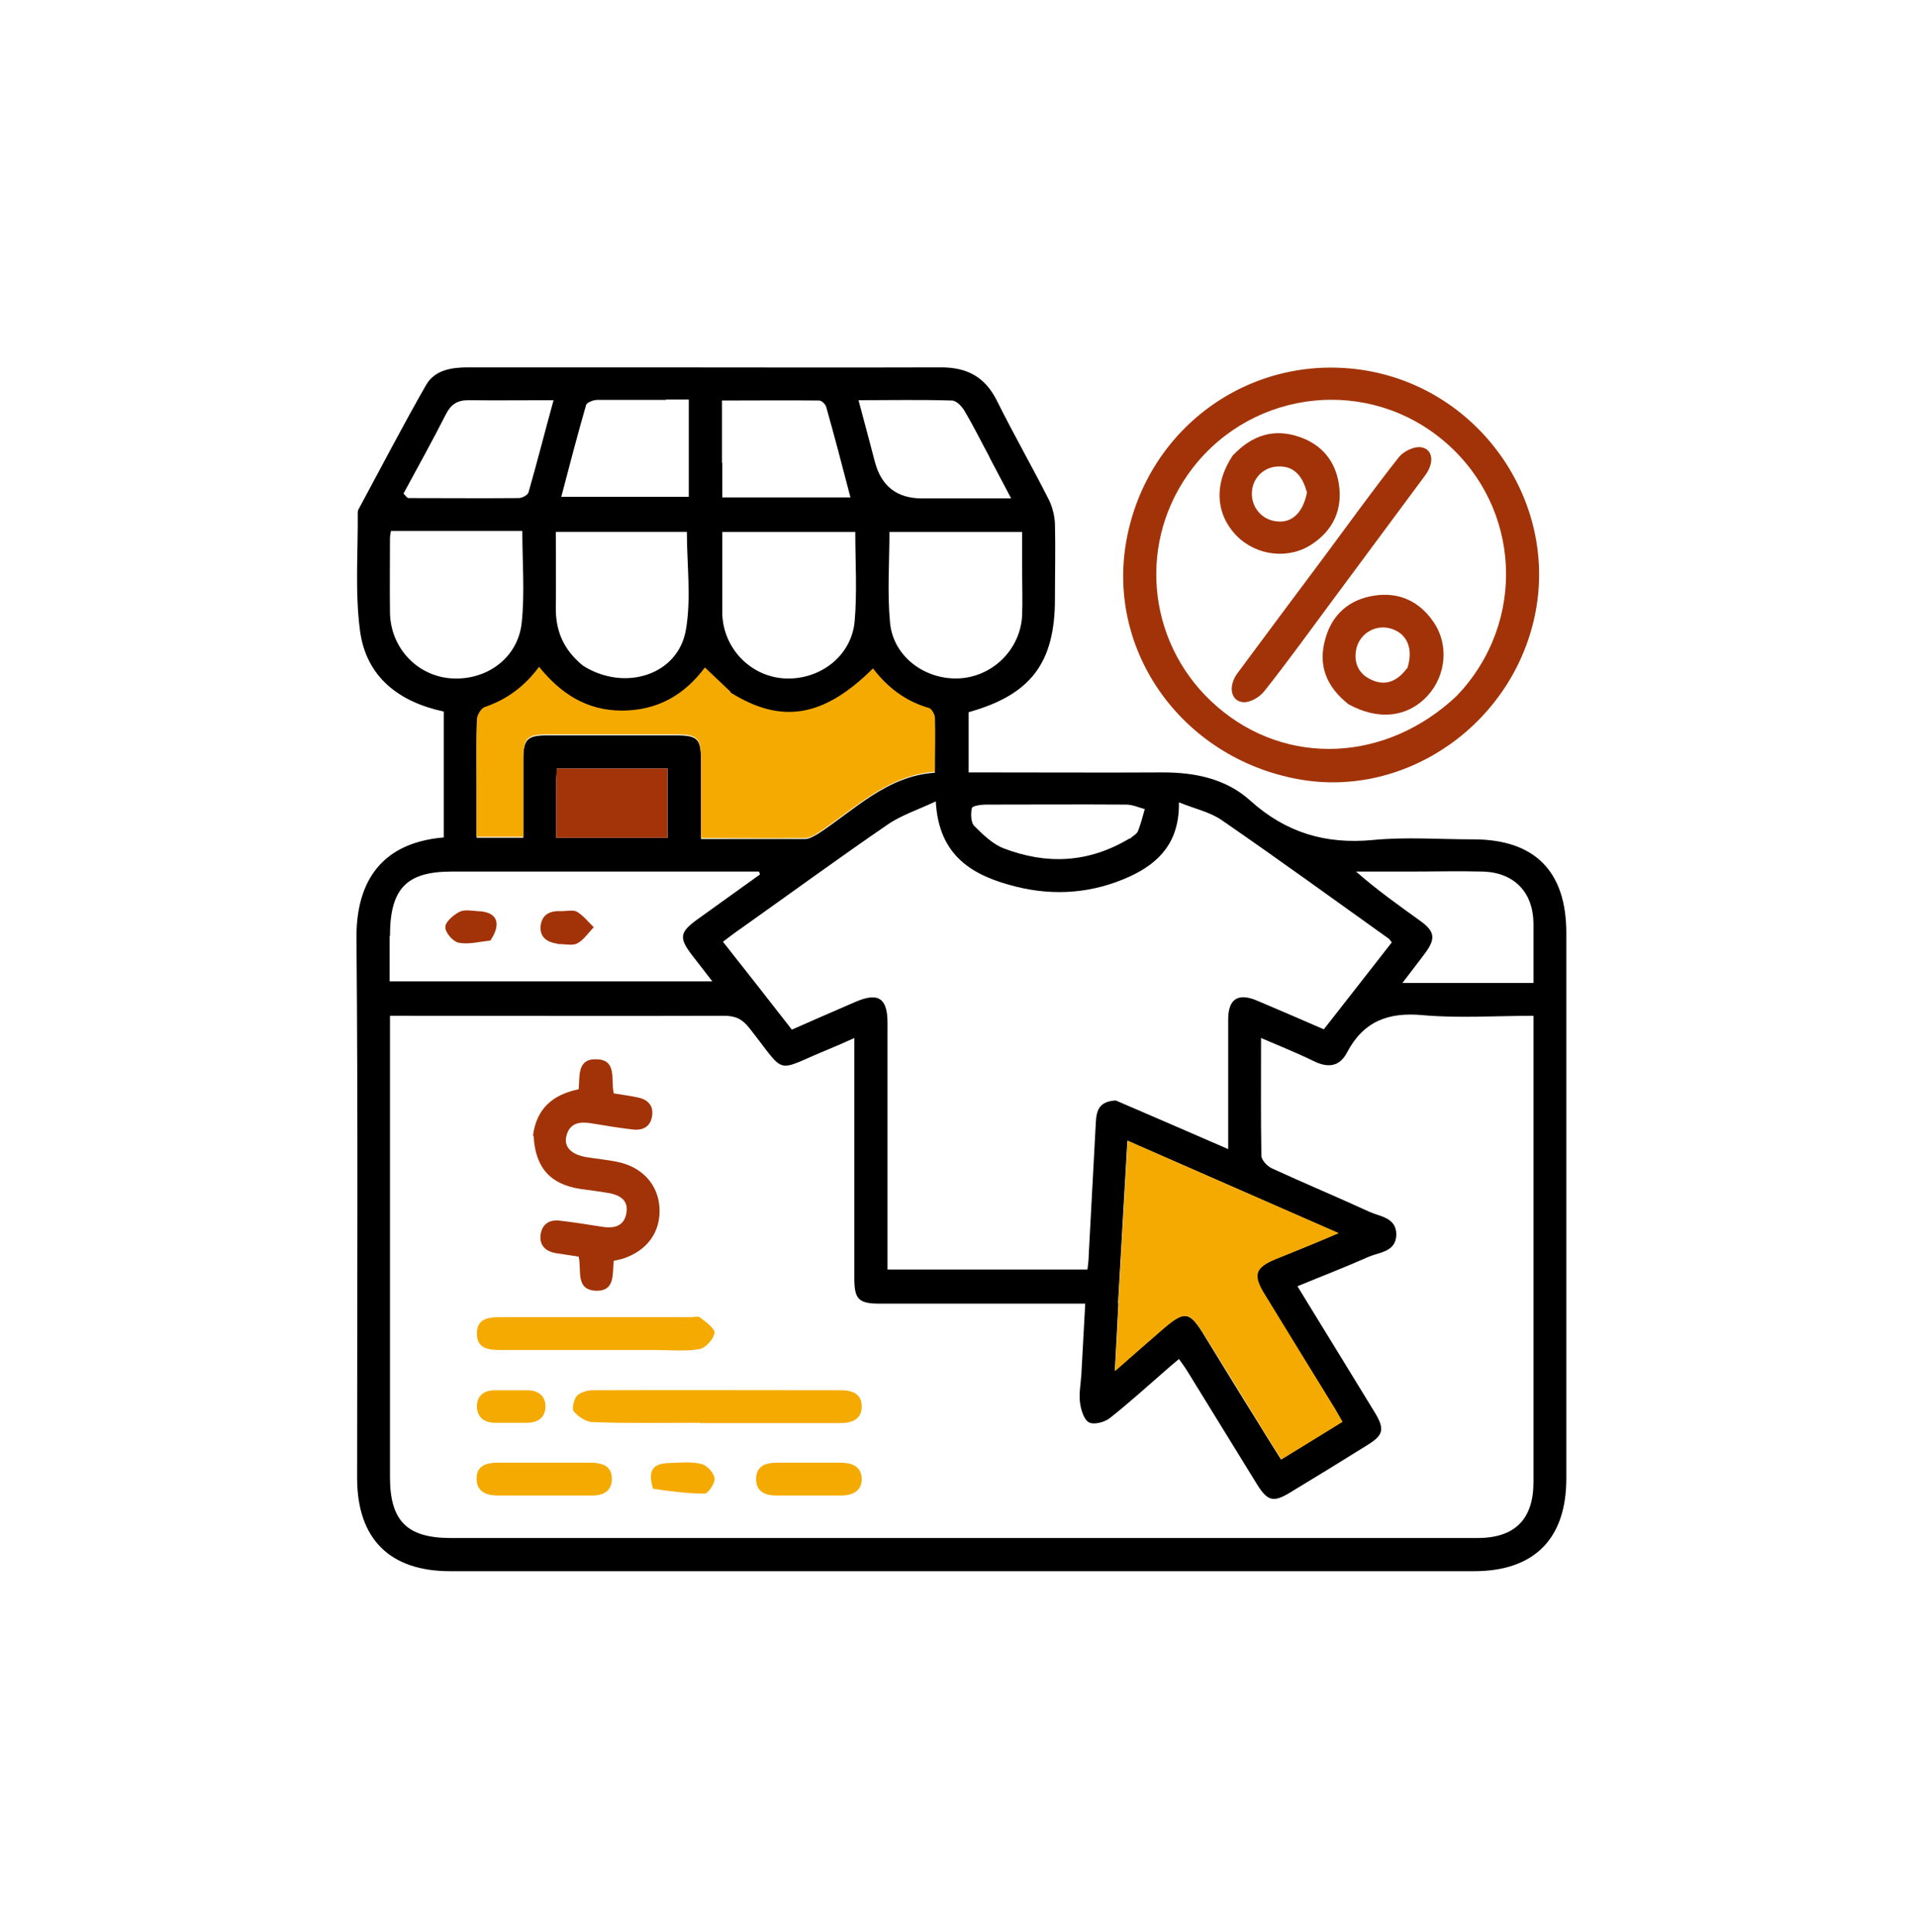
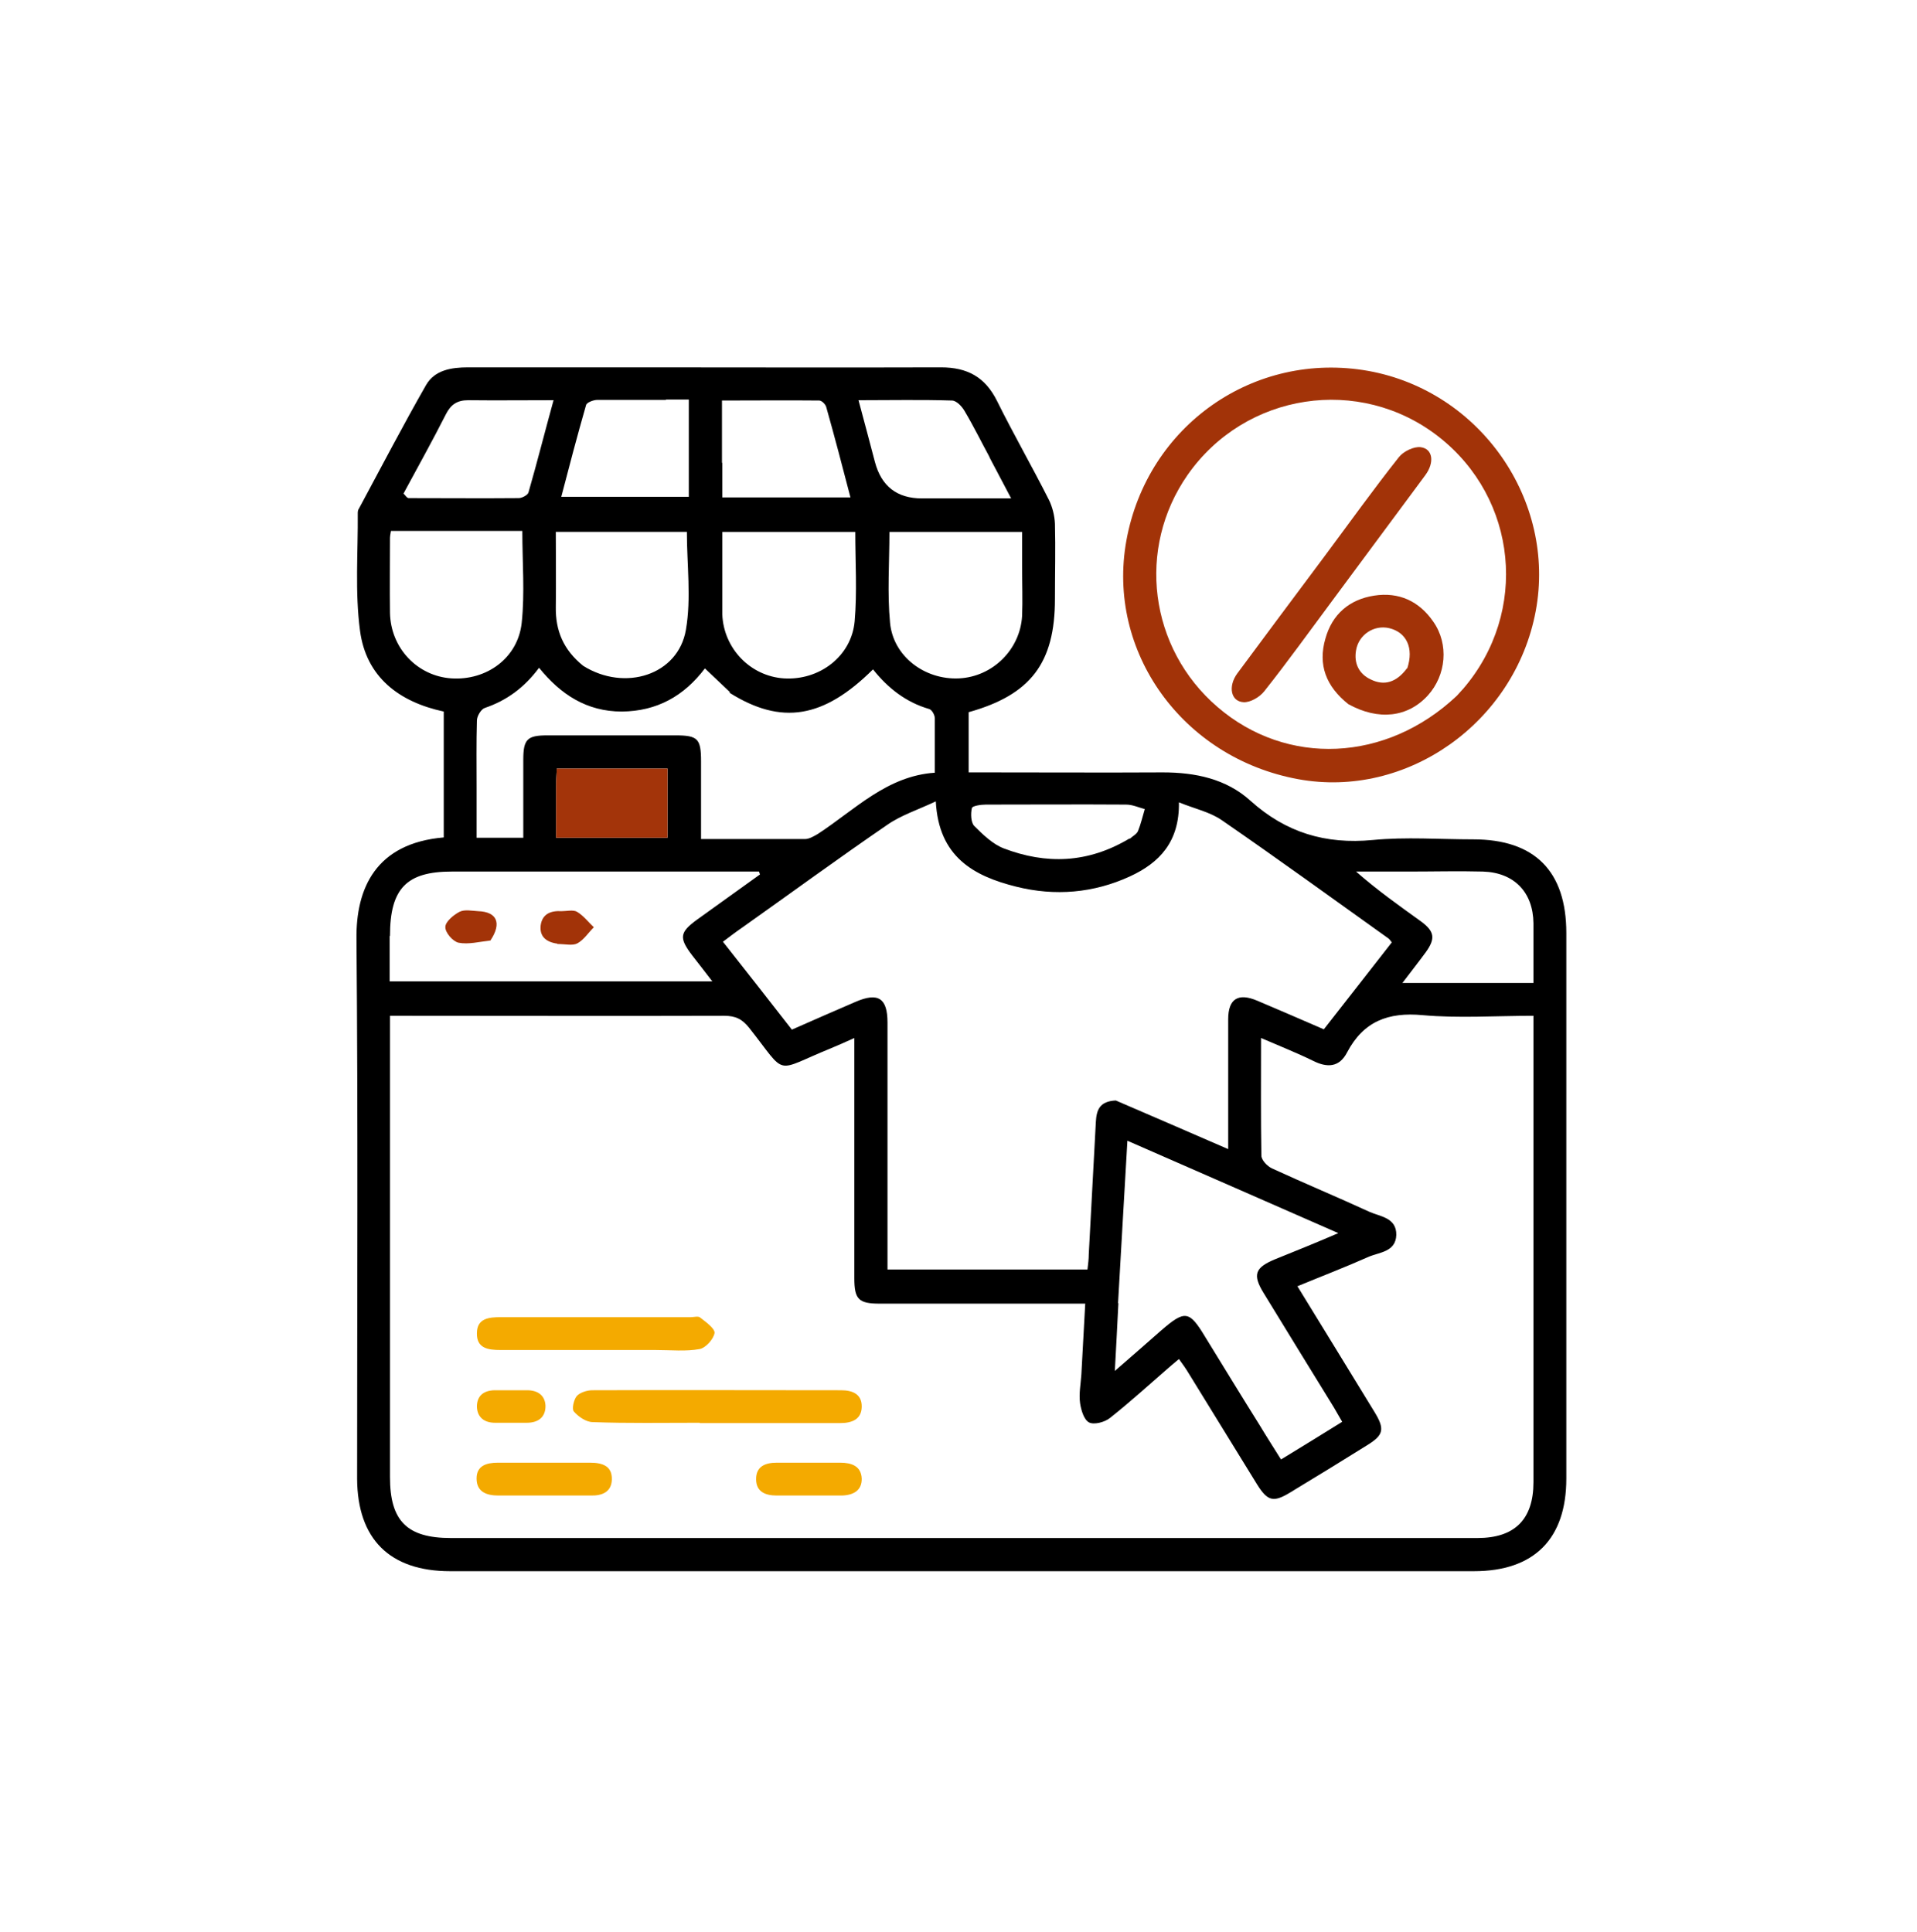
<svg xmlns="http://www.w3.org/2000/svg" id="Layer_1" version="1.1" viewBox="0 0 595.3 600">
  <defs>
    <style>
      .st0 {
        fill: none;
      }

      .st1 {
        fill: #a3340a;
      }

      .st2 {
        fill: #f4aa00;
      }

      .st3 {
        fill: #a23308;
      }
    </style>
  </defs>
  <path d="M486.4,339.7c0,40.2,0,79.8,0,119.5,0,18.8-10,28.8-28.7,28.8-106,0-211.9,0-317.9,0-18.8,0-28.8-10-28.9-28.7,0-55.9.3-111.8-.2-167.6-.2-15.8,6-29.8,27.1-31.6v-39.1c-14-3-24.1-10.8-26-25.1-1.6-12-.6-24.4-.7-36.6,0-.5.1-1,.4-1.4,6.9-12.8,13.6-25.7,20.8-38.3,2.7-4.7,7.9-5.5,13.1-5.5,17.5,0,35,0,52.6,0,31.4,0,62.8.1,94.2,0,8.2,0,13.7,3,17.4,10.4,5.1,10.3,10.9,20.4,16.1,30.7,1.1,2.2,1.8,5,1.9,7.5.2,7.8,0,15.5,0,23.3,0,19.9-7.5,29.8-26.8,35.2v18.7h5.3c18.3,0,36.7.1,55,0,10.1,0,19.7,2,27.2,8.8,11,9.9,23.3,13.6,38,12.2,10.3-1,20.8-.2,31.2-.2,19.1,0,28.9,9.9,28.9,29.1,0,16.5,0,33.1,0,50.1M377.5,477.7c27.1,0,54.2,0,81.3,0,11.6,0,17.4-5.8,17.4-17.4,0-46.6,0-93.3,0-139.9,0-1.6,0-3.2,0-4.9-11.9,0-23.2.8-34.4-.2-10.7-1-18.4,1.9-23.5,11.6-2.4,4.6-6.1,4.8-10.5,2.6-5.1-2.5-10.4-4.6-16.2-7.1,0,12.7-.1,24.6.1,36.5,0,1.4,1.8,3.3,3.3,4,10,4.6,20.3,8.9,30.3,13.5,3.4,1.5,8.4,1.8,8.3,7.2-.2,5.3-5.3,5.3-8.7,6.8-7.2,3.2-14.5,6-22,9.1,8.2,13.4,16.1,26.2,23.9,39,3.3,5.4,2.9,7.2-2.3,10.4-8,5-16,9.9-24.1,14.8-5,3-6.8,2.5-10-2.6-7.1-11.5-14.2-23.1-21.3-34.6-.9-1.5-1.9-2.9-3-4.4-1.3,1.1-2.4,2-3.3,2.8-6,5.2-11.9,10.6-18.1,15.5-1.6,1.3-4.9,2.2-6.5,1.4-1.6-.8-2.5-3.9-2.8-6-.4-2.9.2-5.9.4-8.9.4-7.2.8-14.4,1.2-22-2.3,0-4.1,0-5.9,0-19.3,0-38.7,0-58,0-6.5,0-7.8-1.4-7.8-7.9,0-22.8,0-45.6,0-68.5v-6.1c-2.9,1.3-5.1,2.3-7.3,3.2-18,7.3-13.3,8.9-25.3-6.3-2.2-2.8-4.3-3.8-7.8-3.8-32.9.1-65.8,0-98.7,0-1.6,0-3.2,0-5.1,0v5.9c0,45.8,0,91.6,0,137.4,0,13.6,5.3,18.9,18.9,18.9,78.9,0,157.7,0,237.6,0M346.5,341.8c11.4,4.9,22.9,9.9,34.9,15.1,0-13.9,0-27.1,0-40.3,0-6.4,3.1-8.3,9-5.8,6.8,2.9,13.6,5.8,20.7,8.9,7.1-9.1,14.1-18,21.1-27-.4-.5-.7-1-1-1.2-17.2-12.3-34.3-24.7-51.7-36.7-3.7-2.6-8.5-3.6-13.4-5.6.2,12.3-6.1,18.8-15.2,23-11.3,5.2-23.3,6.2-35.3,3.2-13.3-3.3-24.1-9.3-25-26.5-5.5,2.6-10.8,4.3-15.1,7.3-15.3,10.5-30.2,21.4-45.3,32.1-1.9,1.3-3.7,2.7-5.7,4.2,7.3,9.2,14.3,18.2,21.4,27.3,6.8-3,13.2-5.8,19.7-8.6,7.1-3.1,10-1.2,10,6.4,0,23.8,0,47.6,0,71.4,0,1.8,0,3.5,0,5.3h62.1c.2-1.7.4-3.2.4-4.7.7-13.7,1.5-27.4,2.2-41.1.2-3.7,1.1-6.5,6.3-6.7M226.6,214.9c-2.5-2.4-5-4.7-7.7-7.3-6.5,8.6-14.9,13.3-25.8,13.4-10.9,0-19-5.3-25.7-13.6-4.6,6.2-10.1,10.2-16.9,12.5-1.1.4-2.4,2.5-2.4,3.9-.2,6.9-.1,13.9-.1,20.8,0,5.2,0,10.5,0,15.6h14.5c0-8.3,0-16.3,0-24.2,0-6.4,1.2-7.6,7.5-7.6,13.2,0,26.5,0,39.7,0,7,0,8,1,8,8.1,0,7.9,0,15.8,0,24.1,11.1,0,21.7,0,32.3,0,1.3,0,2.8-.9,4-1.6,11.5-7.5,21.4-18,36.3-19,0-6,0-11.5,0-16.9,0-1-.9-2.7-1.8-2.9-7.2-2.1-12.8-6.5-17.4-12.3-15.3,15.2-28.4,17.4-44.5,7.3M347.3,404.8c-.3,6.6-.7,13.3-1.1,21,5.4-4.7,9.9-8.6,14.3-12.5,7.5-6.5,8.8-6.3,13.8,2,5.6,9.1,11.2,18.3,16.9,27.4,2.1,3.5,4.3,6.9,6.6,10.6,6.6-4,12.7-7.8,19-11.7-1-1.7-1.8-3.1-2.6-4.5-7.3-11.8-14.5-23.6-21.8-35.5-3.5-5.7-2.7-7.9,3.6-10.5,3.4-1.4,6.7-2.7,10.1-4.1,2.9-1.2,5.8-2.4,9.5-4-22.4-9.8-43.7-19.2-65.5-28.7-1,16.9-1.9,33.2-2.9,50.4M121,290.7v14.1h100.2c-2.4-3.1-4.3-5.6-6.2-8-4.2-5.5-4-7.2,1.5-11.2,6.5-4.7,13-9.3,19.5-14-.1-.3-.2-.6-.3-.9-1.6,0-3.2,0-4.7,0-30.2,0-60.5,0-90.7,0-14,0-19.2,5.2-19.2,20M317.4,175.5v-10.3h-41.2c0,9.6-.7,19,.2,28.3,1,10.4,10.8,17.7,21.4,17.2,10.4-.5,19-8.9,19.6-19.4.2-4.9,0-9.9,0-15.8M224.3,181.4c0,3.1,0,6.3,0,9.4.4,10.6,8.7,19.2,19.1,19.9,11,.7,21-6.8,22-17.7.8-9.1.2-18.4.2-27.8h-41.3v16.1M181.1,206.8c12.9,8.1,29.5,2.9,31.9-11.2,1.7-9.8.3-20.2.3-30.4h-40.7c0,7.9.1,15.7,0,23.4-.1,7.2,2.3,13.2,8.5,18.2M152.3,164.9h-30.9c-.2,1.2-.3,1.6-.3,2.1,0,7.8-.1,15.5,0,23.3.2,11,8.5,19.7,19.1,20.4,10.9.7,20.6-6.3,21.8-17.2,1-9.3.2-18.7.2-28.6h-9.9M463.8,305.3h12.4c0-6.6,0-12.5,0-18.5-.1-9.7-6-15.8-15.7-16.1-7.6-.2-15.2,0-22.8,0-5.5,0-11.1,0-16.6,0,6.6,5.8,13.4,10.6,20.2,15.5,4.2,3.1,4.5,5.3,1.5,9.5-2.2,3-4.5,5.9-7.3,9.6,9.9,0,18.6,0,28.3,0M206.8,124.2c-7.1,0-14.2,0-21.3,0-1.2,0-3.3.8-3.5,1.6-2.7,9.4-5.2,18.9-7.7,28.5h39.6v-30.2c-2.2,0-4.2,0-7.1,0M224.3,143.7v10.8h39.8c-2.5-9.6-4.9-18.8-7.5-28-.2-.9-1.4-2.1-2.2-2.1-10-.1-20,0-30.2,0v19.4M125.2,153.2c.6.5,1.1,1.5,1.7,1.5,11.4,0,22.8.1,34.2,0,1,0,2.7-.9,3-1.7,2.7-9.4,5.1-18.9,7.8-28.7-9.4,0-17.9.1-26.5,0-3.5,0-5.4,1.4-6.9,4.3-4.1,8.1-8.5,16-13.2,24.7M307.3,142c-2.6-4.8-5-9.7-7.8-14.4-.8-1.4-2.5-3.2-3.9-3.2-9.5-.3-19-.1-29-.1,1.8,6.8,3.5,13,5.1,19.2q3,11.3,14.6,11.3h27.7c-2.4-4.6-4.4-8.3-6.7-12.7M172.7,244.1v16.1h34.6v-21.5h-34.4c0,1.6-.2,3-.2,5.4M350.9,260.5c.8-.8,2.1-1.4,2.5-2.4.9-2.2,1.4-4.5,2.1-6.8-1.9-.5-3.8-1.4-5.8-1.4-14.5-.1-29,0-43.6,0-1.5,0-4.2.4-4.3,1.1-.4,1.7-.3,4.4.7,5.5,2.7,2.7,5.8,5.7,9.2,7,13.1,5,26.1,4.7,39.1-3.1Z" />
  <path class="st3" d="M424.9,115.2c34.9,6.3,58.4,40.3,52,74.6-6.5,34.7-40.1,58.4-73.8,52.2-35.9-6.6-59.6-39.6-53.3-74.2,6.5-35.6,39.6-58.9,75.1-52.6M452.4,216.1c.7-.7,1.3-1.5,2-2.2,20.4-23.8,16.9-59.1-7.7-78.3-24.5-19.1-60-13.7-77.9,11.9-15.9,22.8-12,53.8,9.3,72.1,21.5,18.5,52.4,17.2,74.3-3.5Z" />
-   <path class="st2" d="M226.9,215.1c15.8,9.9,28.9,7.7,44.2-7.5,4.5,5.9,10.1,10.2,17.4,12.3.8.2,1.7,1.9,1.8,2.9.2,5.4,0,10.9,0,16.9-14.9,1.1-24.8,11.5-36.3,19-1.2.8-2.6,1.6-4,1.6-10.6.1-21.1,0-32.3,0,0-8.3,0-16.2,0-24.1,0-7.1-1-8.1-8-8.1-13.2,0-26.5,0-39.7,0-6.4,0-7.5,1.2-7.5,7.6,0,7.9,0,15.8,0,24.2h-14.5c0-5.1,0-10.3,0-15.6,0-6.9-.1-13.9.1-20.8,0-1.4,1.3-3.5,2.4-3.9,6.8-2.3,12.3-6.3,16.9-12.5,6.7,8.3,14.8,13.6,25.7,13.6,10.9,0,19.3-4.7,25.8-13.4,2.7,2.6,5.2,4.9,7.9,7.5Z" />
-   <path class="st2" d="M347.3,404.3c1-16.8,1.9-33.1,2.9-50,21.8,9.6,43.1,18.9,65.5,28.7-3.7,1.6-6.6,2.8-9.5,4-3.4,1.4-6.7,2.7-10.1,4.1-6.2,2.6-7,4.8-3.6,10.5,7.2,11.8,14.5,23.6,21.8,35.5.9,1.4,1.6,2.8,2.6,4.5-6.3,3.9-12.5,7.7-19,11.7-2.3-3.7-4.5-7.1-6.6-10.6-5.6-9.1-11.2-18.3-16.9-27.4-5.1-8.3-6.3-8.5-13.8-2-4.5,3.9-8.9,7.7-14.3,12.5.4-7.8.8-14.4,1.1-21.5Z" />
+   <path class="st2" d="M347.3,404.3Z" />
  <path class="st1" d="M172.7,243.6c0-1.9.2-3.3.2-4.9h34.4v21.5h-34.6c0-5.4,0-10.8,0-16.6Z" />
  <path class="st0" d="M452.1,216.4c-21.6,20.4-52.5,21.7-74,3.2-21.2-18.3-25.2-49.3-9.3-72.1,17.9-25.6,53.4-31,77.9-11.9,24.6,19.2,28.1,54.6,7.7,78.3-.6.8-1.3,1.5-2.2,2.5M410.8,173.5c-8.9,11.9-17.8,23.8-26.6,35.7-2.9,3.9-1.9,8.6,2,8.9,2.1.1,5-1.6,6.4-3.4,7.2-9.2,14.1-18.7,21.1-28.1,9.6-13,19.3-25.9,28.9-39,2.9-3.9,2.4-8.2-1.4-8.7-2.1-.3-5.4,1.3-6.8,3.1-7.9,10.1-15.5,20.6-23.6,31.5M419,218.9c9.1,5,18.1,3.9,24.4-2.9,5.8-6.3,6.6-15.9,1.7-22.9-4.4-6.4-10.7-9.3-18.4-8.1-7.7,1.2-12.9,5.7-15.1,13.3-2.3,8.2.3,14.9,7.5,20.7M382.7,141.6c-5.9,8.6-5.4,18.1,1.2,24.9,6.2,6.4,16.3,7.5,23.6,2.5,6.5-4.4,9.3-10.7,8.2-18.4-1-7.4-5.3-12.4-12.3-14.8-7.8-2.7-14.6-.7-20.7,5.8Z" />
-   <path class="st3" d="M165.5,352.8c1.1-8.6,6.2-12.8,14.2-14.5.4-3.8-.6-9.4,5.3-9.3,6.8,0,4.6,6.3,5.6,10.6,2.4.4,4.8.7,7.2,1.2,3.2.6,5.2,2.4,4.7,5.8-.5,3.4-2.9,4.6-6.1,4.2-4.3-.5-8.5-1.2-12.7-1.9-3.6-.6-6.8-.2-7.8,3.9-.9,3.4,1.5,5.8,6.2,6.6,3.1.5,6.2.8,9.3,1.4,7.9,1.5,13,7,13.4,14.4.4,7.5-3.9,13.4-11.6,15.8-.8.2-1.6.4-2.6.6-.5,3.8.6,9.4-5.4,9.3-6.7-.2-4.5-6.4-5.5-10.6-2.4-.4-4.8-.7-7.2-1.1-3.2-.6-5.1-2.5-4.6-5.9.5-3.1,2.7-4.5,5.7-4.2,4.4.5,8.8,1.2,13.2,1.9,3.6.6,6.9.1,7.7-4.1.8-4.3-2.2-5.8-5.8-6.4-2.8-.5-5.6-.8-8.3-1.2-9.5-1.4-14.2-6.6-14.7-16.6Z" />
  <path class="st2" d="M217.3,441.9c-11.4,0-22.3.2-33.2-.2-2.1,0-4.5-1.7-5.9-3.3-.7-.8,0-3.7.9-4.8,1-1.1,3.2-1.8,4.8-1.8,25.8-.1,51.6,0,77.3,0,3.7,0,6.5,1.3,6.4,5.2-.1,3.9-3.1,5-6.7,5-14.4,0-28.8,0-43.6,0Z" />
  <path class="st2" d="M203.4,419.3c-16.3,0-32.2,0-48,0-3.8,0-7.4-.5-7.3-5.2,0-4.7,3.8-5,7.5-5,19.6,0,39.3,0,58.9,0,1,0,2.3-.4,2.9.1,1.8,1.4,4.6,3.4,4.5,4.8-.3,1.9-2.7,4.6-4.6,5-4.3.8-8.9.3-13.8.3Z" />
  <path class="st2" d="M178.5,464.5c-8.2,0-15.9,0-23.7,0-3.7,0-6.8-1.1-6.8-5.3,0-4,3.1-4.9,6.6-4.9,9.5,0,19.1,0,28.6,0,3.7,0,6.9.9,6.8,5.2-.1,3.9-3,5.1-6.6,5-1.5,0-3,0-4.9,0Z" />
  <path class="st2" d="M261.4,464.5c-7,0-13.6,0-20.2,0-3.6,0-6.4-1.2-6.4-5.1,0-4,2.9-5.1,6.4-5.1,6.6,0,13.1,0,19.7,0,3.5,0,6.5,1,6.7,4.9.1,3.5-2.3,5.2-6.2,5.3Z" />
-   <path class="st2" d="M202.8,462.4c-1.7-5.6-.2-7.9,5.1-8,3.3-.1,6.7-.5,9.9.3,1.7.4,3.9,2.7,4.1,4.5.2,1.4-2,4.7-3.1,4.7-5.2,0-10.5-.7-16-1.5Z" />
  <path class="st2" d="M157.8,431.8c2.3,0,4.1,0,5.9,0,3.3,0,5.6,1.6,5.7,4.9,0,3.6-2.4,5.2-5.8,5.2-3.3,0-6.6,0-9.9,0-3.2,0-5.5-1.6-5.6-5,0-3.4,2.1-5,5.4-5.1,1.3,0,2.6,0,4.4,0Z" />
  <path class="st3" d="M173.1,293.1c-3.6-.5-5.6-2.3-5.2-5.7.5-3.6,3.2-4.6,6.5-4.4,1.6,0,3.6-.5,4.8.2,2,1.2,3.5,3.2,5.2,4.8-1.7,1.7-3.1,3.9-5.1,5-1.5.8-3.8.2-6.2.2Z" />
  <path class="st3" d="M152.4,292.1c-3.6.4-6.9,1.3-10,.7-1.8-.4-4.2-3.2-4.1-4.9,0-1.6,2.5-3.7,4.4-4.7,1.6-.8,3.9-.3,5.8-.2,5.8.2,7.4,3.7,3.8,9.1Z" />
  <path class="st3" d="M411,173.2c7.9-10.6,15.4-21.1,23.4-31.2,1.4-1.8,4.7-3.4,6.8-3.1,3.8.5,4.3,4.8,1.4,8.7-9.6,13-19.3,26-28.9,39-7,9.4-13.8,18.9-21.1,28.1-1.4,1.8-4.3,3.5-6.4,3.4-4-.2-4.9-4.9-2-8.9,8.8-11.9,17.7-23.8,26.8-36Z" />
  <path class="st3" d="M418.7,218.7c-6.9-5.5-9.5-12.2-7.1-20.4,2.1-7.5,7.4-12.1,15.1-13.3,7.7-1.2,14,1.7,18.4,8.1,4.9,7,4,16.6-1.7,22.9-6.2,6.8-15.3,7.9-24.7,2.7M437,207.6c2.1-6.3-.2-11.2-5.6-12.5-4.7-1.1-9.5,2-10.3,6.9-.7,4,.9,7.3,4.5,9,4.2,2.1,8,1,11.3-3.4Z" />
-   <path class="st3" d="M383,141.3c5.9-6.2,12.7-8.3,20.5-5.6,7,2.4,11.2,7.5,12.3,14.8,1.1,7.7-1.7,14-8.2,18.4-7.3,5-17.4,3.8-23.6-2.5-6.6-6.8-7.1-16.3-1-25.2M405.8,152.8c-1.5-5.6-4.5-8.2-9.1-7.9-4.2.2-7.5,3.4-7.9,7.5-.5,4.7,2.7,8.9,7.4,9.5,4.8.7,8.4-2.4,9.7-9.1Z" />
  <path class="st0" d="M436.8,207.9c-3.1,4.1-6.9,5.2-11.1,3.1-3.6-1.8-5.2-5-4.5-9,.8-4.9,5.6-8,10.3-6.9,5.4,1.3,7.6,6.2,5.4,12.8Z" />
  <path class="st0" d="M405.8,153.2c-1.2,6.3-4.9,9.4-9.7,8.7-4.7-.7-7.9-4.9-7.4-9.5.5-4.1,3.8-7.2,7.9-7.5,4.6-.3,7.6,2.3,9.1,8.3Z" />
</svg>